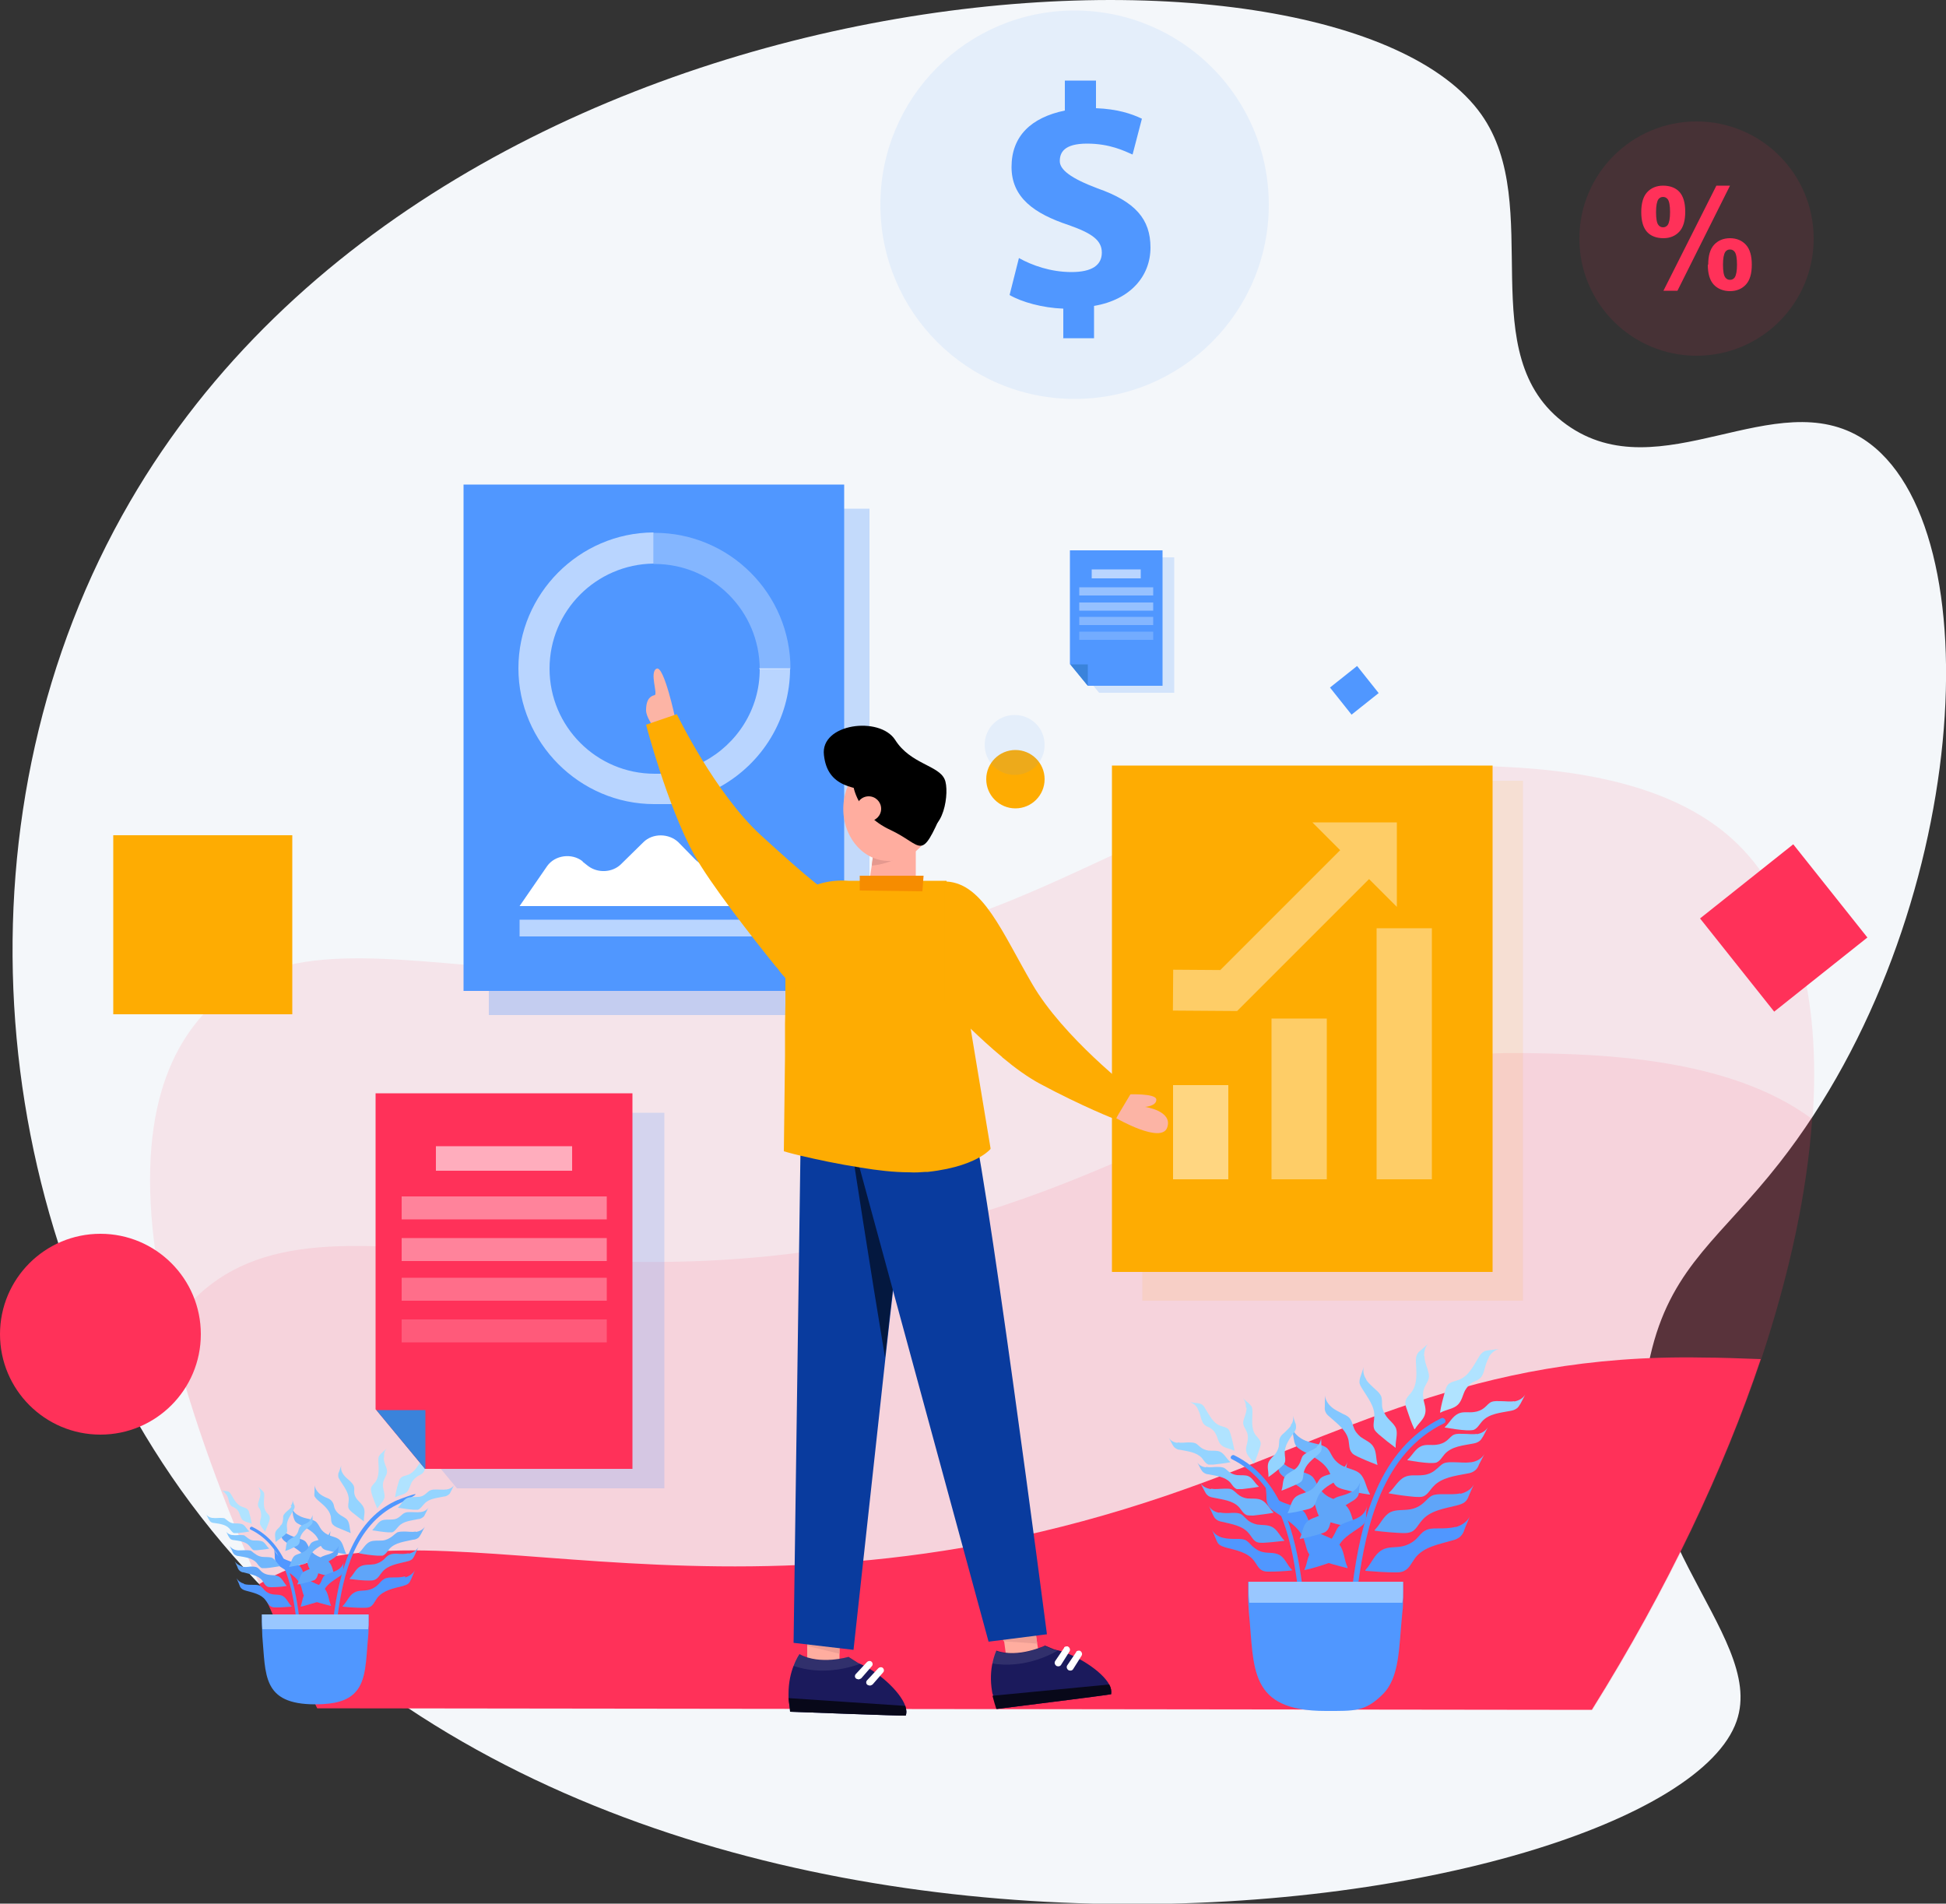
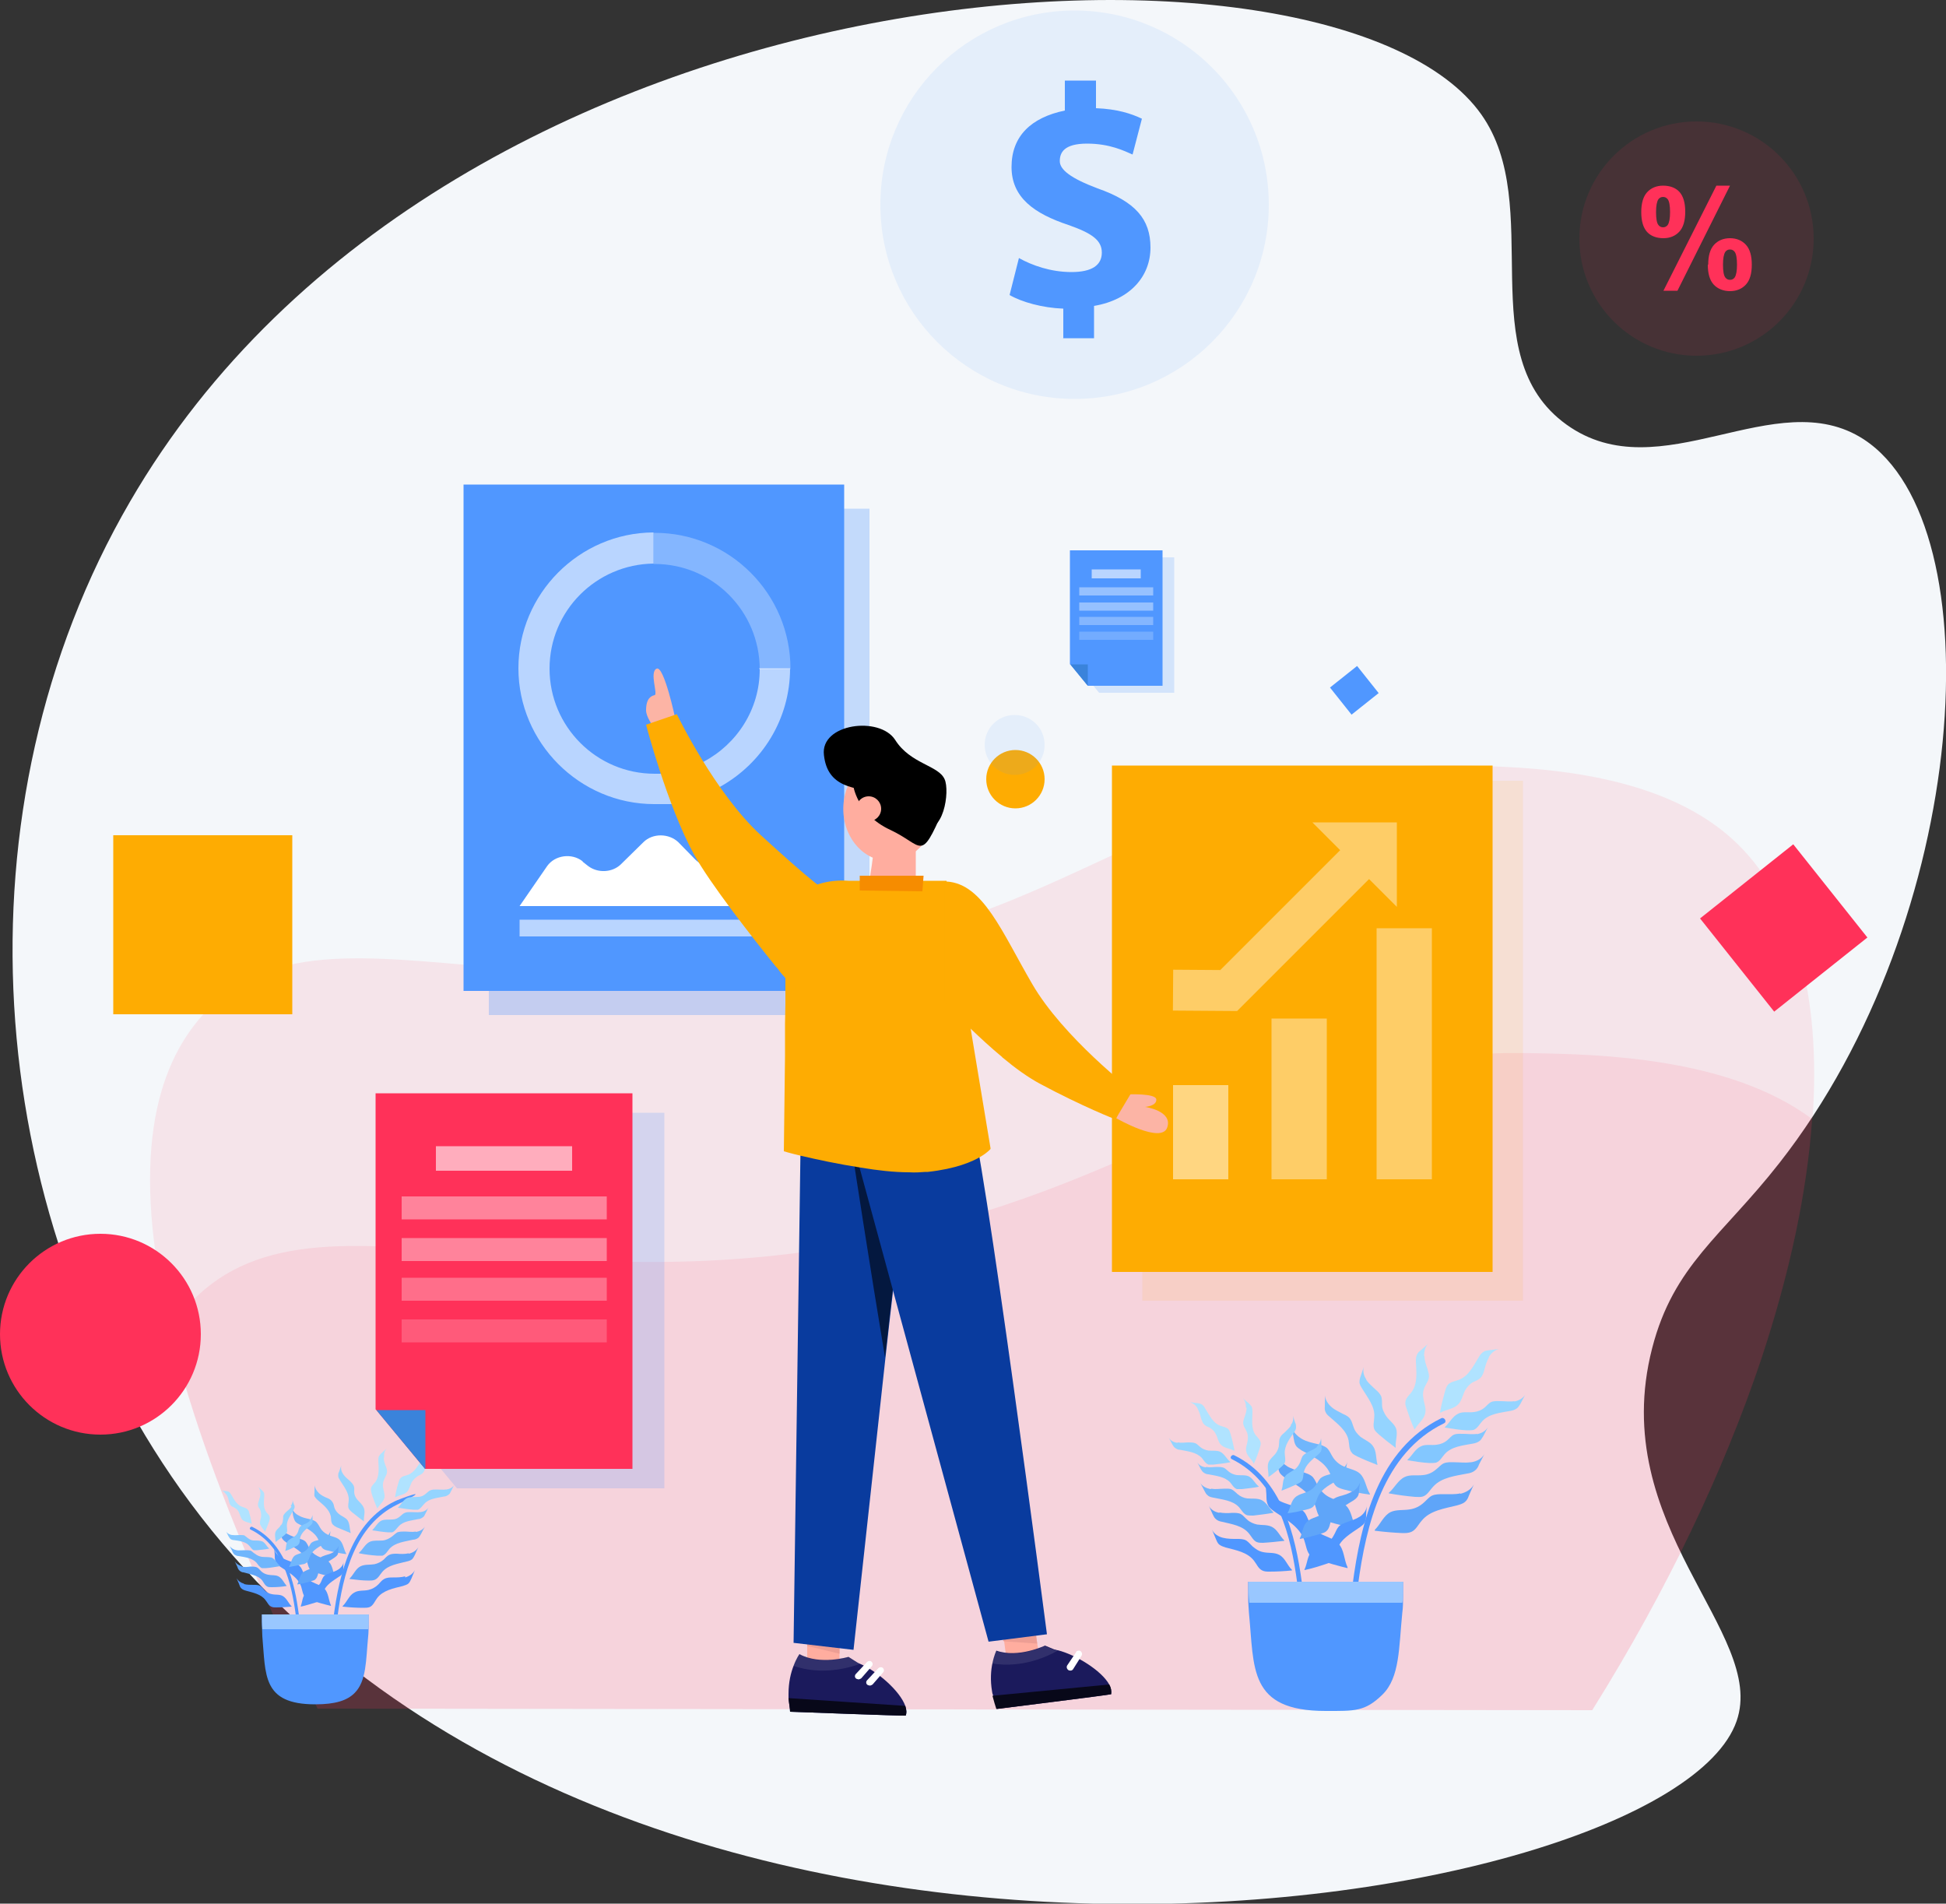
<svg xmlns="http://www.w3.org/2000/svg" version="1.1" viewBox="0 0 500 489.1" width="500" height="489.1">
  <rect x="0" y="0" width="500" height="489.1" fill="#333333" stroke="none" />
  <defs>
    <style>
      .cls-1 {
        fill: #f68c00;
      }

      .cls-2 {
        fill: #83c7ff;
      }

      .cls-3 {
        fill: #fcb4a5;
      }

      .cls-4 {
        fill: #ffad9f;
      }

      .cls-5, .cls-6 {
        fill: #5097ff;
      }

      .cls-7 {
        fill: #ed9e94;
      }

      .cls-6, .cls-8, .cls-9 {
        opacity: .1;
      }

      .cls-10 {
        fill: none;
        stroke: #fff;
        stroke-miterlimit: 10;
        stroke-width: 10.5px;
      }

      .cls-11 {
        fill: #b0e3ff;
      }

      .cls-12 {
        fill: #1b1a5c;
      }

      .cls-13 {
        fill: #3a83db;
      }

      .cls-14 {
        fill: #fff;
      }

      .cls-15 {
        fill: #94d4ff;
      }

      .cls-16 {
        fill: #70b6fc;
      }

      .cls-17 {
        opacity: .4;
      }

      .cls-18 {
        opacity: .4;
      }

      .cls-19 {
        opacity: .4;
      }

      .cls-20 {
        opacity: .6;
      }

      .cls-21 {
        opacity: .6;
      }

      .cls-22 {
        opacity: .5;
      }

      .cls-23 {
        opacity: .2;
      }

      .cls-24 {
        opacity: .2;
      }

      .cls-25 {
        opacity: .3;
      }

      .cls-26 {
        opacity: .3;
      }

      .cls-27 {
        opacity: 0;
      }

      .cls-28 {
        opacity: .1;
      }

      .cls-29 {
        opacity: .1;
      }

      .cls-30 {
        opacity: 0;
      }

      .cls-31 {
        fill: #e5998f;
      }

      .cls-32 {
        fill: #feac02;
      }

      .cls-33 {
        fill: #5fa5f9;
      }

      .cls-9, .cls-34 {
        fill: #ff3159;
      }

      .cls-35 {
        fill: #080819;
      }

      .cls-36 {
        fill: #093b9e;
      }

      .cls-37 {
        fill: #f4f7fa;
      }

      .cls-38 {
        fill: #99c7ff;
      }
    </style>
  </defs>
  <g>
    <g id="Layer_1">
      <g>
        <path class="cls-37" d="M380.6,29.4c16.7,23.6-2.9,61.9,21.9,79.7,24.1,17.3,53.7-11,76.4,3.8,33.7,22.1,27.5,123.1-21.7,185.9-14.8,18.9-27.2,26.2-32.7,47.6-11.8,45.8,29.6,73.1,21.7,95.8-17.7,51-290.4,93.9-399.8-59.5C-4.6,310.9-12.3,207.5,33.4,128.9,115.8-13.1,343.1-23.6,380.6,29.4Z" />
        <g>
          <g class="cls-8">
            <path class="cls-34" d="M465.6,287.6c-1.3,18.6-5.7,39.4-13.1,61.7-9.5,28.3-23.9,58.9-43.4,90.1-109.2-.1-218.4-.3-327.5-.4-5.6-11.3-10.5-21.9-14.9-31.9-11.3-25.9-18.7-47.5-23-65.7-10.5-43.8-3.5-67.2,8.2-80.4,33.3-37.8,97.9,14.2,206-28.9,38.3-15.3,66.9-36.5,117.6-35.4,16.5.3,49.8,1,69.5,18.8,16,14.4,23,39.9,20.7,72.1Z" />
          </g>
          <g class="cls-8">
            <path class="cls-34" d="M465.6,287.6c-1.3,18.6-5.7,39.4-13.1,61.7-9.5,28.3-23.9,58.9-43.4,90.1-109.2-.1-218.4-.3-327.5-.4-5.6-11.3-10.5-21.9-14.9-31.9-11.3-25.9-18.7-47.5-23-65.7,1.6-2.4,3.3-4.6,5.1-6.5,35.5-37.8,104.4,14.2,219.6-28.9,40.9-15.3,71.4-36.5,125.4-35.4,16.9.3,50.6,1,71.9,17Z" />
          </g>
-           <path class="cls-34" d="M81.5,438.9c-5.6-11.3-10.5-21.9-14.9-31.9,40.9-25.5,114.8,17.6,233.3-22.8,44.9-15.3,78.3-36.5,137.7-35.4,4.1,0,9.2.2,14.8.4-9.5,28.3-23.9,58.9-43.4,90.1-109.2-.1-218.4-.3-327.5-.4Z" />
          <g>
            <g class="cls-28">
              <rect class="cls-32" x="293.5" y="200.6" width="97.8" height="133.6" />
            </g>
            <rect class="cls-32" x="285.7" y="196.7" width="97.8" height="130.1" />
            <g class="cls-22">
              <rect class="cls-14" x="301.4" y="278.8" width="14.2" height="24.2" />
            </g>
            <g class="cls-18">
              <rect class="cls-14" x="326.7" y="261.7" width="14.2" height="41.3" />
            </g>
            <g class="cls-18">
              <rect class="cls-14" x="353.7" y="238.5" width="14.2" height="64.5" />
            </g>
          </g>
          <g>
            <g class="cls-25">
              <rect class="cls-5" x="125.6" y="130.7" width="97.8" height="130.1" />
            </g>
            <rect class="cls-5" x="119.1" y="124.5" width="97.8" height="130.1" />
            <g class="cls-21">
              <path class="cls-14" d="M195.2,172c0,10.3-5.9,19.2-14.4,23.7-3.3,1.8-7,2.8-11,3.1-.5,0-1.1,0-1.6,0-14.9,0-27-12.1-27-27s12-26.8,26.7-27v-8c-19.1.1-34.7,15.8-34.7,34.9s15.7,34.9,34.9,34.9,2.9,0,4.4-.3c4.5-.6,8.8-2,12.6-4.2,10.7-6,17.9-17.3,17.9-30.4h-8Z" />
            </g>
            <g class="cls-25">
              <path class="cls-14" d="M203.2,171.9h0c0,.1-8,.1-8,.1h0c0-15-12.1-27.1-27-27.1s-.2,0-.3,0v-8c0,0,.2,0,.3,0,19.3,0,34.9,15.7,34.9,34.9Z" />
            </g>
            <path class="cls-14" d="M149.7,221.4l1.4,1.1c2.5,1.9,6.2,1.7,8.4-.4l5.8-5.7c2.4-2.4,6.6-2.3,9,0l4.3,4.4c2.2,2.3,6.1,2.5,8.6.4h0c2.9-2.3,7.4-1.7,9.3,1.3l6.6,10.3h-69.6l7.1-10.3c2-2.8,6.3-3.4,9.1-1.2Z" />
            <g class="cls-21">
              <rect class="cls-14" x="133.5" y="236.3" width="69.6" height="4.3" />
            </g>
          </g>
          <g>
            <polygon class="cls-4" points="258.6 426.2 266.9 424.7 266.5 422.3 266.1 419.5 266 418.9 265.9 418.9 258.6 419.7 257.7 419.8 257.9 421.2 258 421.7 258.6 426.2" />
            <path class="cls-12" d="M256,439.1s28.9-3.6,29.5-3.8c.1-.8,0-1.6-.5-2.5-2-3.6-8.5-7.6-13.2-8.8-.3,0-.6-.2-.9-.2l-2.4-1s-6.9,3.3-12.5,1.3c0,0-.6,1.2-1,3.2-.4,1.8-.6,4.4-.1,7.3,0,.2.1.6.3,1.1.3,1.2.8,2.8,1,3.4Z" />
            <g class="cls-29">
              <path class="cls-14" d="M271.8,424.1c-7.6,4.2-13.9,3.8-16.9,3.3.4-2,1-3.2,1-3.2,5.7,2,12.5-1.3,12.5-1.3l2.4,1c.3,0,.6.2.9.2Z" />
            </g>
-             <path class="cls-14" d="M273.4,423.4l-2.3,3.4c-.3.5,0,1.1.5,1.3h.1c.3.1.7,0,.9-.3l2.2-3.5c.3-.5,0-1.1-.5-1.3h0c-.3,0-.7,0-.9.3Z" />
            <path class="cls-14" d="M276.5,424.5l-2.3,3.4c-.3.5,0,1.1.5,1.3h.1c.3.1.7,0,.9-.3l2.2-3.5c.3-.5,0-1.1-.5-1.3h0c-.3,0-.7,0-.9.3Z" />
            <polygon class="cls-7" points="257.7 421.6 258 421.7 266.5 422.3 266.1 419.5 265.9 418.9 258.6 419.7 257.9 421.2 257.7 421.6" />
            <polygon class="cls-4" points="207.4 422 207.4 422.3 207.4 422.9 207.4 428.4 215.7 428.2 215.7 424.9 215.7 422.2 211.6 422.1 207.4 422" />
            <polygon class="cls-7" points="207.4 422.3 207.4 422.9 215.7 424.9 215.7 422.2 211.6 422.1 207.4 422.3" />
            <path class="cls-3" d="M173.5,184.6s-2.9-13.7-4.8-12.8c-1.9.9.4,6.6-.5,6.8-.8.2-2.2.7-2.2,3.9,0,3.2,6.1,9.1,6.1,9.1l1.4-6.4.5-.7h-.6Z" />
            <polygon class="cls-4" points="235.3 209.9 235.3 227 223.2 227.5 224 222.3 224.3 220 225.4 212.2 235.3 209.9" />
-             <path class="cls-31" d="M230.7,220.4c-2.7,1.5-5.5,1.9-6.7,2l.3-2.4c2.4-.3,9.5-1.3,6.4.4Z" />
            <ellipse class="cls-4" cx="228.8" cy="207.8" rx="13.6" ry="11.9" transform="translate(7.2 423.3) rotate(-86.5)" />
            <path class="cls-3" d="M289.5,281.2s7.5-.4,7.6,1.3-2.9,1.9-2.9,1.9c0,0,7.2,1,5.7,5.3-1.5,4.3-13.1-2.4-13.1-2.4l2.8-6.1Z" />
            <path class="cls-36" d="M231.8,309.8l-2,18.5-.3,3-.8,6.9-1.2,10.7-8.2,75-15.4-1.8,1.9-135.7,12.1,1.3h.9c0,0,20.1,2.3,20.1,2.3-.1,14.6-7.1,19.9-7.1,19.9Z" />
            <g class="cls-20">
              <path d="M229.7,328.2l-.3,3-.8,6.9-1.2,10.7c-3.8-22.8-7.8-48.7-9.7-61.2-.7-4.3-1.1-7-1.2-7.6l2.1,7.7,11,40.6Z" />
            </g>
            <path class="cls-36" d="M254,421.8l15-1.9s-16.6-127.7-19.9-134.6l-32.3-.2,37.2,136.7Z" />
            <path class="cls-32" d="M254.5,295.2s-.6.8-2.4,1.9c-2.3,1.4-6.5,3.2-13.7,4-.2,0-.4,0-.6,0-1.3.1-2.7.2-4.2.1-3.9,0-8.2-.5-12.4-1.2-5.8-.9-11.4-2.1-15.2-3-.1,0-.3,0-.4-.1-2.6-.6-4.2-1.1-4.2-1.1l.3-24.4v-8.4c0,0,.1-5.1.1-5.1v-6.9c0,0,.1-3.4.1-3.4v-.8s0-.8,0-.8v-7.9c.3-5.8,3.7-9.4,8.6-11,2.3-.7,4.8-1,7.5-.8h3s2.4,0,2.4,0h11.9c0,0,1.9,0,1.9,0h6s0,.1,0,.1l4.9,29.9.4,2.7.9,5.3,5.1,30.7Z" />
            <path class="cls-32" d="M290.9,280.4l-4.3,7.2s-8.3-3.2-19.5-9.2c-3.1-1.7-6.3-4-9.4-6.6,0,0-.2-.1-.2-.2-2.9-2.4-5.7-5-8-7.2-.7-.7-1.4-1.3-2-2-.3-.3-.5-.5-.7-.7-2.5-2.6-4.1-4.4-4.1-4.4v-30.8c.1,0,.4,0,.6,0,9.3.6,14.1,12.9,21.9,26.3,8,13.8,25.8,27.5,25.8,27.5Z" />
            <path class="cls-32" d="M210.5,227.4l-6.2,26.2v.5c-.1,0-.6-.5-1.4-1.5,0,0-.1-.2-.2-.2-.3-.3-.6-.7-1-1.2-.2-.3-.4-.5-.7-.8-.3-.4-.7-.8-1-1.3-.2-.3-.4-.5-.7-.8-6.2-7.7-16.8-21.2-21-28.8-6.9-12.6-12.3-33.3-12.3-33.3l7.9-2.7s9.8,20.3,21.6,31.1c10.8,9.9,14.3,12.5,14.8,12.9,0,0,0,0,0,0Z" />
            <polygon class="cls-1" points="220.9 225 220.9 228.8 237 229 237.3 225 220.9 225" />
            <path class="cls-35" d="M256,439.1s28.9-3.6,29.5-3.8c.1-.8,0-1.6-.5-2.5l-30,2.9c.3,1.2.8,2.8,1,3.4Z" />
            <path class="cls-12" d="M203,439.8s29.1,1.1,29.7,1c.3-.7.2-1.6-.1-2.5-1.4-3.9-7.2-8.9-11.6-10.8-.3-.1-.6-.3-.8-.4l-2.2-1.4s-7.3,2.2-12.6-.7c0,0-.8,1.1-1.5,3-.7,1.8-1.3,4.2-1.3,7.2,0,.2,0,.6,0,1.1.1,1.2.4,2.8.4,3.5Z" />
            <g class="cls-29">
              <path class="cls-14" d="M221,427.5c-8.2,2.9-14.3,1.5-17.2.5.7-1.9,1.5-3,1.5-3,5.3,2.9,12.6.7,12.6.7l2.2,1.4c.3.1.5.3.8.4Z" />
            </g>
            <path class="cls-14" d="M222.7,427.1l-2.8,3c-.4.4-.3,1.1.3,1.3h.1c.3.2.7,0,1-.2l2.7-3.1c.4-.4.2-1.1-.3-1.3h0c-.3-.1-.7,0-.9.2Z" />
            <path class="cls-14" d="M225.6,428.7l-2.8,3c-.4.4-.3,1.1.3,1.3h.1c.3.2.7,0,1-.2l2.7-3.1c.4-.4.2-1.1-.3-1.3h0c-.3-.1-.7,0-.9.2Z" />
            <path class="cls-35" d="M203,439.8s29.1,1.1,29.7,1c.3-.7.2-1.6-.1-2.5l-30-2c.1,1.2.4,2.8.4,3.5Z" />
            <g class="cls-30">
              <path d="M249.4,264.5l5.1,30.7s-3.3,4.4-16.1,5.9c-1.5.2-3.1.2-4.8.2,6.7-3.4,14.1-1.5,16.4-7.8,1.6-4.3-1.1-22.2-2.4-31-.6-3.7-1-6.3-1-6.3l2.1,3,8.9,12.5c-2.9-2.4-5.7-5-8-7.2Z" />
            </g>
            <path d="M236.4,212.8c-2.1-.8-3.4-2.9-3.4-5.2s-1-3.7-5.7-4.1c-8.1-.7-14.7-1.3-15.6-9.5-1-8.1,14.3-10.1,18.3-3.9,3.9,6.2,11.1,6.5,12.7,10.1,1.4,3-.2,14.7-6.2,12.5Z" />
            <path d="M219.2,201.7s.9,7.5,9.5,11.5c8.6,4,7.7,8.6,13.6-5l-5-5.9-18.1-.6Z" />
            <circle class="cls-4" cx="223.2" cy="207.8" r="3.2" />
            <g class="cls-30">
              <path d="M202.7,252.3c0,2.8-.4,6.3-1.1,10.8v-5.1c0,0,.1-6.9.1-6.9-.2-.3-.4-.5-.7-.8l.7-4.1.3-1.9s.7,2.3.6,8Z" />
            </g>
          </g>
          <g>
            <g>
              <path class="cls-5" d="M348.9,407.4c2.1-15.7,6.5-34.1,22.1-41.7.9-.4.1-1.7-.7-1.3-16.1,7.9-20.7,26.7-22.8,43-.1.9,1.4.9,1.5,0h0Z" />
-               <path class="cls-5" d="M374,392.3c-1.5.4-3.1.4-4.7.4-1.1,0-2.2,0-3.2.6-.9.5-1.4,1.3-2.1,2-1,1-2.3,1.7-3.7,2-1.8.4-3.7,0-5.3,1-1.9,1.1-2.6,3.4-4.1,5,0,0-.2.3,0,.3,2.5.2,5.1.4,7.6.4.8,0,1.6,0,2.3-.4,1.3-.6,1.9-2.1,2.8-3.3,2.2-2.9,6.1-3.5,9.5-4.5.8-.2,1.6-.5,2.2-1.1.5-.5.8-1.1,1-1.8.4-1.1.9-2.1,1.3-3.2-.7,1.4-2.2,2.3-3.7,2.7Z" />
              <path class="cls-33" d="M375.2,383.7c-1.4.3-2.9.2-4.4.2-1,0-2.1,0-2.9.4-.8.4-1.4,1.2-2.1,1.8-1,.9-2.2,1.5-3.5,1.7-1.7.3-3.5,0-5,.7-1.8.9-2.6,3.1-4,4.5,0,0-.2.2,0,.3,2.4.3,4.7.5,7.1.6.7,0,1.5,0,2.2-.3,1.2-.5,1.8-1.9,2.7-2.9,2.1-2.6,5.8-3.1,9-3.9.7-.2,1.5-.4,2.1-.9.5-.4.8-1,1-1.6.4-1,.9-2,1.3-2.9-.7,1.3-2.1,2.1-3.5,2.4Z" />
              <path class="cls-16" d="M377.8,375.7c-1.4.2-2.7,0-4.1,0-.9,0-1.9-.1-2.8.3-.8.4-1.3,1.1-2,1.6-.9.8-2.1,1.3-3.3,1.4-1.6.2-3.3-.2-4.7.5-1.7.8-2.6,2.8-4,4,0,0-.2.2,0,.2,2.2.4,4.4.7,6.7.9.7,0,1.4.1,2-.1,1.2-.4,1.8-1.7,2.7-2.6,2.1-2.3,5.6-2.7,8.7-3.3.7-.1,1.4-.3,2-.8.5-.4.8-.9,1-1.5.5-.9.9-1.8,1.4-2.7-.7,1.2-2,1.9-3.4,2.1Z" />
              <path class="cls-2" d="M379.5,368.4c-1.1.2-2.3,0-3.5,0-.8,0-1.6-.1-2.4.2-.7.3-1.1.9-1.7,1.4-.8.7-1.8,1.1-2.8,1.2-1.3.2-2.8-.2-4,.4-1.5.7-2.2,2.3-3.4,3.4,0,0-.2.2,0,.2,1.9.3,3.7.6,5.6.7.6,0,1.2,0,1.7-.1,1-.4,1.5-1.4,2.2-2.2,1.8-2,4.7-2.2,7.3-2.7.6-.1,1.2-.3,1.7-.7.4-.3.6-.8.9-1.2.4-.8.8-1.5,1.2-2.3-.6,1-1.7,1.6-2.9,1.8Z" />
              <path class="cls-5" d="M327.9,385.1c1.3.9,2.8,1.3,4.3,1.8,1,.3,2.1.7,2.8,1.5.7.7.9,1.7,1.4,2.6.6,1.2,1.6,2.3,2.8,3,1.6.9,3.5,1.3,4.7,2.6,1.5,1.6,1.4,4.1,2.3,6,0,0,.1.3,0,.3-2.5-.6-4.9-1.3-7.4-2.1-.7-.3-1.5-.5-2.1-1.1-1-1-1.1-2.6-1.6-4-1.2-3.4-4.6-5.3-7.6-7.3-.7-.5-1.4-1-1.7-1.7-.3-.6-.4-1.3-.4-2,0-1.2-.2-2.3-.2-3.5.2,1.6,1.3,2.9,2.6,3.7Z" />
              <path class="cls-33" d="M330.5,376.6c1.2.8,2.7,1.2,4.1,1.6,1,.3,2,.6,2.7,1.3.6.7.9,1.6,1.4,2.4.6,1.1,1.6,2.1,2.7,2.7,1.5.8,3.3,1.1,4.5,2.3,1.4,1.4,1.5,3.7,2.4,5.5,0,0,.1.3,0,.3-2.3-.5-4.6-1-6.9-1.7-.7-.2-1.4-.4-2-.9-1-.9-1.1-2.4-1.6-3.6-1.2-3.1-4.5-4.8-7.3-6.6-.6-.4-1.3-.9-1.7-1.5-.3-.6-.4-1.2-.4-1.9-.1-1.1-.2-2.1-.3-3.2.2,1.4,1.3,2.6,2.6,3.4Z" />
              <path class="cls-16" d="M334.5,369.7c1.2.7,2.6,1,3.9,1.3.9.2,1.9.5,2.6,1.1.6.6.9,1.4,1.4,2.2.6,1,1.6,1.9,2.7,2.4,1.4.7,3.2.9,4.3,1.9,1.4,1.3,1.5,3.4,2.5,5.1,0,0,.2.3,0,.3-2.2-.3-4.4-.7-6.6-1.3-.7-.2-1.4-.4-1.9-.8-1-.8-1.2-2.2-1.7-3.4-1.3-2.9-4.4-4.3-7.2-5.8-.6-.4-1.3-.8-1.6-1.4-.3-.5-.4-1.1-.5-1.7-.2-1-.3-2-.5-3,.3,1.3,1.4,2.4,2.6,3.1Z" />
              <path class="cls-2" d="M342.1,361.5c.9.8,1.9,1.2,3,1.8.7.3,1.5.7,1.9,1.4.4.6.5,1.3.8,2,.3,1,1,1.8,1.8,2.5,1.1.8,2.5,1.3,3.2,2.4.9,1.3.7,3.1,1.1,4.6,0,0,0,.3,0,.2-1.8-.7-3.5-1.4-5.2-2.2-.5-.3-1.1-.5-1.4-1-.7-.8-.6-2-.8-3.1-.5-2.6-2.9-4.3-4.9-6.1-.5-.4-.9-.8-1.1-1.4-.2-.5-.1-1-.1-1.5,0-.9,0-1.7.1-2.6,0,1.2.7,2.2,1.6,3Z" />
              <path class="cls-15" d="M351,354.5c.7,1,1.6,1.7,2.4,2.5.6.5,1.2,1.1,1.5,1.8.2.7.2,1.4.2,2.2,0,1,.5,2,1.1,2.9.8,1.1,2,1.9,2.5,3.1.5,1.5-.2,3.2-.1,4.8,0,0,0,.3,0,.2-1.5-1.1-3-2.3-4.4-3.5-.4-.4-.9-.8-1.1-1.3-.4-1,0-2.1,0-3.2.2-2.6-1.7-4.9-3.1-7.2-.3-.5-.7-1.1-.7-1.7,0-.5.1-1,.3-1.5.3-.8.5-1.6.8-2.4-.3,1.1,0,2.3.7,3.3Z" />
              <path class="cls-11" d="M366,348.4c0,1.2.4,2.3.8,3.4.2.8.5,1.6.3,2.3-.1.7-.6,1.3-.9,2-.5.9-.7,2-.5,3,.1,1.3.8,2.6.5,4-.3,1.6-1.8,2.6-2.6,4,0,0-.1.2-.2.1-.8-1.7-1.4-3.5-2-5.3-.2-.6-.4-1.1-.3-1.7.1-1.1,1.1-1.8,1.7-2.7,1.5-2.2,1.1-5.1,1-7.7,0-.6,0-1.2.3-1.8.2-.5.6-.8,1-1.1.6-.6,1.3-1.1,1.9-1.7-.8.8-1.1,2-1.1,3.2Z" />
              <path class="cls-11" d="M382.6,348.7c-.6,1-.9,2.1-1.2,3.2-.2.8-.5,1.6-1,2.1-.5.5-1.2.8-1.9,1.1-.9.5-1.6,1.3-2.1,2.2-.6,1.2-.8,2.6-1.8,3.6-1.1,1.1-2.9,1.2-4.4,2,0,0-.2.1-.2,0,.3-1.9.8-3.7,1.3-5.5.2-.6.3-1.1.7-1.6.7-.8,1.9-.9,2.9-1.3,2.5-1,3.7-3.6,5.1-5.9.3-.5.7-1,1.2-1.3.4-.3,1-.3,1.5-.4.8-.1,1.7-.2,2.5-.3-1.1.2-2.1,1.1-2.7,2.1Z" />
              <path class="cls-15" d="M389.1,360c-1.1.2-2.3,0-3.5,0-.8,0-1.6-.1-2.4.2-.7.3-1.1.9-1.7,1.4-.8.7-1.8,1.1-2.8,1.2-1.3.2-2.8-.2-4,.4-1.5.7-2.2,2.3-3.4,3.4,0,0-.2.2,0,.2,1.9.3,3.7.6,5.6.7.6,0,1.2,0,1.7-.1,1-.4,1.5-1.4,2.2-2.2,1.8-2,4.7-2.2,7.3-2.7.6-.1,1.2-.3,1.7-.7.4-.3.6-.8.9-1.2.4-.8.8-1.5,1.2-2.3-.6,1-1.7,1.6-2.9,1.8Z" />
            </g>
            <g>
              <path class="cls-5" d="M333.3,406.7c-1.6-12-4.9-25.9-16.8-31.8-.7-.3,0-1.3.6-1,12.3,6,15.7,20.4,17.4,32.7,0,.7-1,.7-1.1,0h0Z" />
              <path class="cls-5" d="M314.2,395.1c1.2.3,2.4.3,3.6.3.8,0,1.7,0,2.4.4.6.4,1.1,1,1.6,1.5.8.7,1.7,1.3,2.8,1.5,1.4.3,2.8,0,4.1.7,1.5.8,2,2.6,3.2,3.8,0,0,.2.2,0,.2-1.9.2-3.9.3-5.8.3-.6,0-1.2,0-1.8-.3-1-.5-1.4-1.6-2.1-2.5-1.7-2.2-4.6-2.7-7.3-3.4-.6-.2-1.2-.4-1.7-.8-.4-.4-.6-.9-.8-1.4-.3-.8-.7-1.6-1-2.4.5,1.1,1.6,1.8,2.8,2.1Z" />
              <path class="cls-33" d="M313.3,388.6c1.1.2,2.2.2,3.3.1.8,0,1.6,0,2.2.3.6.3,1,.9,1.6,1.4.7.7,1.7,1.1,2.6,1.3,1.3.2,2.6,0,3.8.6,1.4.7,2,2.3,3.1,3.4,0,0,.2.2,0,.2-1.8.2-3.6.4-5.4.5-.6,0-1.1,0-1.6-.2-.9-.4-1.4-1.5-2-2.2-1.6-2-4.4-2.4-6.9-3-.6-.1-1.2-.3-1.6-.7-.4-.3-.6-.8-.8-1.2-.3-.7-.7-1.5-1-2.2.5,1,1.6,1.6,2.7,1.8Z" />
              <path class="cls-16" d="M311.3,382.5c1,.2,2.1,0,3.1,0,.7,0,1.5-.1,2.1.2.6.3,1,.8,1.5,1.2.7.6,1.6,1,2.5,1.1,1.2.1,2.5-.1,3.6.4,1.3.6,2,2.1,3,3.1,0,0,.2.2,0,.2-1.7.3-3.4.5-5.1.7-.5,0-1.1,0-1.6-.1-.9-.3-1.4-1.3-2-2-1.6-1.8-4.3-2-6.6-2.5-.5-.1-1.1-.2-1.5-.6-.4-.3-.6-.7-.8-1.1-.4-.7-.7-1.4-1.1-2.1.5.9,1.6,1.4,2.6,1.6Z" />
              <path class="cls-2" d="M310,376.9c.9.2,1.8,0,2.6,0,.6,0,1.2,0,1.8.2.5.2.9.7,1.3,1,.6.5,1.4.8,2.1.9,1,.1,2.1-.1,3,.3,1.1.5,1.6,1.8,2.6,2.6,0,0,.1.1,0,.1-1.4.3-2.8.4-4.3.6-.4,0-.9,0-1.3,0-.8-.3-1.2-1.1-1.7-1.7-1.4-1.5-3.6-1.7-5.6-2.1-.5,0-.9-.2-1.3-.5-.3-.2-.5-.6-.7-.9-.3-.6-.6-1.2-.9-1.7.5.8,1.3,1.2,2.2,1.3Z" />
              <path class="cls-5" d="M349.3,389.7c-1,.7-2.2,1-3.3,1.4-.8.3-1.6.6-2.1,1.2-.5.6-.7,1.3-1.1,2-.5,1-1.2,1.8-2.2,2.3-1.2.7-2.7,1-3.6,2-1.1,1.2-1.1,3.1-1.8,4.6,0,0-.1.2,0,.2,1.9-.4,3.8-1,5.6-1.6.6-.2,1.2-.4,1.6-.8.8-.8.9-2,1.2-3,.9-2.6,3.5-4,5.8-5.6.5-.4,1-.7,1.3-1.3.2-.5.3-1,.3-1.5,0-.9.1-1.8.2-2.6-.2,1.2-1,2.2-2,2.8Z" />
              <path class="cls-33" d="M347.4,383.2c-.9.6-2,.9-3.1,1.2-.7.2-1.5.5-2,1-.5.5-.7,1.2-1,1.8-.5.9-1.2,1.6-2.1,2.1-1.1.6-2.5.8-3.4,1.7-1.1,1.1-1.1,2.8-1.8,4.2,0,0-.1.2,0,.2,1.8-.3,3.5-.8,5.3-1.3.5-.2,1.1-.3,1.5-.7.8-.7.9-1.8,1.2-2.8.9-2.4,3.4-3.6,5.6-5,.5-.3,1-.7,1.3-1.2.2-.4.3-.9.3-1.4,0-.8.2-1.6.3-2.4-.2,1.1-1,2-1.9,2.6Z" />
              <path class="cls-16" d="M344.3,377.9c-.9.5-2,.7-3,1-.7.2-1.4.4-2,.9-.5.5-.7,1.1-1.1,1.6-.5.8-1.2,1.4-2.1,1.8-1.1.5-2.4.7-3.3,1.5-1.1,1-1.2,2.6-1.9,3.9,0,0-.1.2,0,.2,1.7-.2,3.4-.6,5-1,.5-.1,1-.3,1.4-.6.7-.6.9-1.7,1.3-2.6,1-2.2,3.4-3.3,5.5-4.5.5-.3,1-.6,1.3-1,.2-.4.3-.9.4-1.3.1-.8.2-1.5.4-2.3-.2,1-1,1.8-1.9,2.3Z" />
              <path class="cls-2" d="M338.5,371.7c-.7.6-1.5.9-2.3,1.3-.5.3-1.1.6-1.5,1.1-.3.5-.4,1-.6,1.5-.3.7-.7,1.4-1.4,1.9-.8.6-1.9,1-2.5,1.8-.7,1-.5,2.4-.9,3.5,0,0,0,.2,0,.2,1.3-.5,2.7-1.1,4-1.7.4-.2.8-.4,1.1-.7.5-.6.4-1.5.6-2.3.4-2,2.2-3.3,3.7-4.6.3-.3.7-.6.8-1.1.1-.4.1-.8,0-1.2,0-.6,0-1.3-.1-1.9,0,.9-.5,1.7-1.2,2.3Z" />
              <path class="cls-15" d="M331.7,366.3c-.5.7-1.2,1.3-1.8,1.9-.5.4-.9.8-1.1,1.4-.2.5-.1,1.1-.2,1.6,0,.8-.4,1.6-.8,2.2-.6.8-1.5,1.4-1.9,2.4-.4,1.2.1,2.4,0,3.6,0,0,0,.2,0,.1,1.2-.8,2.3-1.7,3.4-2.7.3-.3.7-.6.8-1,.3-.7,0-1.6,0-2.4-.1-2,1.3-3.8,2.4-5.4.3-.4.5-.8.5-1.3,0-.4,0-.8-.2-1.1-.2-.6-.4-1.2-.6-1.9.2.9,0,1.8-.6,2.5Z" />
              <path class="cls-11" d="M320.3,361.7c0,.9-.3,1.7-.6,2.6-.2.6-.4,1.2-.2,1.8.1.5.5,1,.7,1.5.4.7.5,1.5.4,2.3-.1,1-.6,2-.4,3,.2,1.2,1.4,2,1.9,3.1,0,0,0,.2.1,0,.6-1.3,1.1-2.7,1.5-4,.1-.4.3-.9.2-1.3-.1-.8-.8-1.4-1.3-2-1.2-1.7-.8-3.9-.8-5.9,0-.5,0-.9-.2-1.4-.2-.3-.5-.6-.8-.9-.5-.4-1-.8-1.5-1.3.6.6.9,1.6.8,2.4Z" />
              <path class="cls-11" d="M307.7,361.9c.4.8.7,1.6.9,2.5.2.6.4,1.2.8,1.6.4.4.9.6,1.4.8.7.4,1.3,1,1.6,1.7.5.9.6,2,1.3,2.7.9.9,2.2.9,3.3,1.5,0,0,.2,0,.2,0-.3-1.4-.6-2.8-1-4.2-.1-.4-.3-.9-.5-1.2-.5-.6-1.4-.7-2.2-1-1.9-.7-2.8-2.8-3.9-4.5-.2-.4-.5-.8-.9-1-.3-.2-.7-.2-1.1-.3-.6,0-1.3-.2-1.9-.2.9.2,1.6.8,2,1.6Z" />
              <path class="cls-15" d="M302.7,370.6c.9.2,1.8,0,2.6,0,.6,0,1.2,0,1.8.2.5.2.9.7,1.3,1,.6.5,1.4.8,2.1.9,1,.1,2.1-.1,3,.3,1.1.5,1.6,1.8,2.6,2.6,0,0,.1.1,0,.1-1.4.3-2.8.4-4.3.6-.4,0-.9,0-1.3,0-.8-.3-1.2-1.1-1.7-1.7-1.4-1.5-3.6-1.7-5.6-2.1-.5,0-.9-.2-1.3-.5-.3-.2-.5-.6-.7-.9-.3-.6-.6-1.2-.9-1.7.5.8,1.3,1.2,2.2,1.3Z" />
            </g>
            <path class="cls-5" d="M360.5,406.4v3.8c0,1.4,0,2.8-.2,4.2-.9,8.9-.6,16.6-5.1,21s-7.1,4.2-14.6,4.2c-19.9,0-18.3-11-19.7-25.2-.1-1.4-.2-2.8-.2-4.2v-3.8h39.7Z" />
            <path class="cls-38" d="M360.5,406.4v2.6c0,1,0,1.9-.2,2.8h-39.3c-.1-.9-.2-1.9-.2-2.8v-2.6h39.7Z" />
          </g>
          <g>
            <g>
              <path class="cls-5" d="M86.7,415.5c1.4-10.9,4.5-23.6,15.3-28.9s0-1.2-.5-.9c-11.2,5.4-14.3,18.5-15.8,29.8,0,.7.9.6,1,0h0Z" />
              <path class="cls-5" d="M104.1,405c-1,.3-2.1.3-3.2.3-.7,0-1.5,0-2.2.4-.6.3-1,.9-1.5,1.4-.7.7-1.6,1.2-2.5,1.4-1.2.3-2.6,0-3.7.7-1.3.7-1.8,2.3-2.9,3.4,0,0-.2.2,0,.2,1.8.2,3.5.3,5.3.3.5,0,1.1,0,1.6-.2.9-.4,1.3-1.5,1.9-2.3,1.5-2,4.2-2.5,6.6-3.1.5-.2,1.1-.3,1.5-.7.3-.3.5-.8.7-1.2.3-.7.6-1.5.9-2.2-.5,1-1.5,1.6-2.5,1.9Z" />
              <path class="cls-33" d="M105,399.1c-1,.2-2,.2-3,.1-.7,0-1.4,0-2,.3-.6.3-1,.8-1.4,1.2-.7.6-1.5,1-2.4,1.2-1.2.2-2.4,0-3.5.5-1.3.6-1.8,2.1-2.8,3.1,0,0-.2.2,0,.2,1.6.2,3.3.4,4.9.4.5,0,1,0,1.5-.2.9-.4,1.3-1.3,1.9-2,1.5-1.8,4-2.1,6.3-2.7.5-.1,1.1-.3,1.4-.6.3-.3.5-.7.7-1.1.3-.7.6-1.4.9-2-.5.9-1.4,1.4-2.4,1.7Z" />
              <path class="cls-16" d="M106.8,393.5c-.9.2-1.9,0-2.8,0-.7,0-1.3,0-1.9.2-.5.3-.9.7-1.4,1.1-.7.5-1.5.9-2.3,1-1.1.1-2.3-.1-3.3.3-1.2.5-1.8,1.9-2.8,2.8,0,0-.2.1,0,.2,1.5.3,3.1.5,4.6.6.5,0,1,0,1.4,0,.8-.3,1.3-1.2,1.8-1.8,1.5-1.6,3.9-1.8,6-2.3.5,0,1-.2,1.4-.5.3-.3.5-.7.7-1,.3-.6.6-1.2,1-1.9-.5.8-1.4,1.3-2.4,1.4Z" />
              <path class="cls-2" d="M108,388.5c-.8.1-1.6,0-2.4,0-.6,0-1.1,0-1.6.2-.5.2-.8.6-1.2.9-.6.5-1.2.8-2,.8-.9.1-1.9-.1-2.8.3-1,.5-1.5,1.6-2.3,2.4,0,0-.1.1,0,.1,1.3.2,2.6.4,3.9.5.4,0,.8,0,1.2,0,.7-.3,1.1-1,1.6-1.5,1.2-1.4,3.3-1.5,5.1-1.9.4,0,.8-.2,1.2-.5.3-.2.4-.5.6-.9.3-.5.5-1.1.8-1.6-.4.7-1.2,1.1-2,1.2Z" />
              <path class="cls-5" d="M72.2,400.1c.9.6,2,.9,3,1.3.7.2,1.4.5,1.9,1.1.5.5.6,1.2,1,1.8.4.9,1.1,1.6,2,2.1,1.1.6,2.4.9,3.3,1.8,1,1.1,1,2.8,1.6,4.2,0,0,.1.2,0,.2-1.7-.4-3.4-.9-5.1-1.4-.5-.2-1-.4-1.4-.7-.7-.7-.8-1.8-1.1-2.8-.8-2.4-3.2-3.7-5.3-5.1-.5-.3-1-.7-1.2-1.2-.2-.4-.3-.9-.3-1.4,0-.8-.1-1.6-.2-2.4.1,1.1.9,2,1.8,2.6Z" />
              <path class="cls-33" d="M74,394.2c.9.5,1.9.8,2.8,1.1.7.2,1.4.4,1.8.9.4.5.6,1.1.9,1.6.4.8,1.1,1.5,1.9,1.9,1,.6,2.3.7,3.1,1.6,1,1,1,2.6,1.6,3.8,0,0,.1.2,0,.2-1.6-.3-3.2-.7-4.8-1.2-.5-.1-1-.3-1.4-.6-.7-.6-.8-1.7-1.1-2.5-.8-2.2-3.1-3.3-5.1-4.6-.4-.3-.9-.6-1.2-1.1-.2-.4-.3-.8-.3-1.3,0-.7-.2-1.5-.2-2.2.2,1,.9,1.8,1.8,2.3Z" />
              <path class="cls-16" d="M76.8,389.4c.8.5,1.8.7,2.7.9.6.2,1.3.3,1.8.8.4.4.7,1,1,1.5.4.7,1.1,1.3,1.9,1.7,1,.5,2.2.6,3,1.3,1,.9,1.1,2.4,1.7,3.5,0,0,.1.2,0,.2-1.5-.2-3.1-.5-4.6-.9-.5-.1-.9-.2-1.3-.5-.7-.6-.8-1.5-1.2-2.3-.9-2-3.1-3-5-4-.4-.2-.9-.5-1.1-1-.2-.4-.3-.8-.4-1.2-.1-.7-.2-1.4-.3-2.1.2.9.9,1.7,1.8,2.1Z" />
              <path class="cls-2" d="M82,383.7c.6.5,1.3.9,2.1,1.2.5.2,1,.5,1.3,1,.3.4.4.9.5,1.4.2.7.7,1.3,1.2,1.7.7.6,1.7.9,2.2,1.6.6.9.5,2.2.8,3.2,0,0,0,.2,0,.1-1.2-.5-2.4-1-3.6-1.5-.4-.2-.7-.4-1-.7-.5-.6-.4-1.4-.5-2.1-.4-1.8-2-3-3.4-4.2-.3-.3-.6-.6-.8-1-.1-.3,0-.7,0-1,0-.6,0-1.2.1-1.8,0,.8.5,1.5,1.1,2.1Z" />
              <path class="cls-15" d="M88.2,378.8c.5.7,1.1,1.2,1.7,1.7.4.4.8.8,1,1.3.2.5.1,1,.1,1.5,0,.7.3,1.4.8,2,.6.7,1.4,1.3,1.7,2.2.4,1-.1,2.2,0,3.3,0,0,0,.2,0,.1-1.1-.8-2.1-1.6-3.1-2.4-.3-.3-.6-.5-.8-.9-.3-.7,0-1.5,0-2.2.1-1.8-1.2-3.4-2.2-5-.2-.4-.5-.7-.5-1.2,0-.4,0-.7.2-1,.2-.6.4-1.1.6-1.7-.2.8,0,1.6.5,2.3Z" />
              <path class="cls-11" d="M98.6,374.6c0,.8.3,1.6.6,2.3.2.5.3,1.1.2,1.6-.1.5-.4.9-.6,1.4-.3.6-.5,1.4-.4,2.1.1.9.5,1.8.4,2.7-.2,1.1-1.2,1.8-1.8,2.8,0,0,0,.2-.1,0-.5-1.2-1-2.4-1.4-3.7-.1-.4-.2-.8-.2-1.2,0-.7.7-1.3,1.2-1.9,1-1.5.8-3.5.7-5.4,0-.4,0-.9.2-1.2.2-.3.4-.6.7-.8.4-.4.9-.8,1.3-1.2-.6.6-.8,1.4-.7,2.2Z" />
              <path class="cls-11" d="M110.1,374.8c-.4.7-.6,1.5-.8,2.2-.1.5-.3,1.1-.7,1.5-.4.4-.9.5-1.3.8-.6.4-1.1.9-1.5,1.5-.4.8-.6,1.8-1.2,2.5-.8.8-2,.8-3,1.4,0,0-.2,0-.1,0,.2-1.3.5-2.6.9-3.8.1-.4.2-.8.5-1.1.5-.6,1.3-.6,2-.9,1.7-.7,2.6-2.5,3.6-4.1.2-.4.5-.7.8-.9.3-.2.7-.2,1-.3.6,0,1.2-.1,1.8-.2-.8.1-1.4.7-1.8,1.4Z" />
              <path class="cls-15" d="M114.6,382.7c-.8.1-1.6,0-2.4,0-.6,0-1.1,0-1.6.2-.5.2-.8.6-1.2.9-.6.5-1.2.8-2,.8-.9.1-1.9-.1-2.8.3-1,.5-1.5,1.6-2.3,2.4,0,0-.1.1,0,.1,1.3.2,2.6.4,3.9.5.4,0,.8,0,1.2,0,.7-.3,1.1-1,1.6-1.5,1.2-1.4,3.3-1.5,5.1-1.9.4,0,.8-.2,1.2-.5.3-.2.4-.5.6-.9.3-.5.5-1.1.8-1.6-.4.7-1.2,1.1-2,1.2Z" />
            </g>
            <g>
              <path class="cls-5" d="M76,415c-1.1-8.3-3.4-18-11.6-22-.5-.2,0-.9.4-.7,8.5,4.1,10.9,14.1,12,22.7,0,.5-.7.5-.8,0h0Z" />
              <path class="cls-5" d="M62.7,407c.8.2,1.6.2,2.5.2.6,0,1.2,0,1.7.3.4.3.8.7,1.1,1.1.5.5,1.2.9,1.9,1,.9.2,2,0,2.8.5,1,.6,1.4,1.8,2.2,2.6,0,0,.1.1,0,.1-1.3.1-2.7.2-4,.2-.4,0-.8,0-1.2-.2-.7-.3-1-1.1-1.5-1.7-1.1-1.5-3.2-1.9-5-2.4-.4-.1-.9-.3-1.2-.6-.3-.3-.4-.6-.5-.9-.2-.6-.5-1.1-.7-1.7.4.7,1.1,1.2,1.9,1.4Z" />
              <path class="cls-33" d="M62.1,402.5c.8.2,1.5.1,2.3,0,.5,0,1.1,0,1.6.2.4.2.7.6,1.1,1,.5.5,1.2.8,1.8.9.9.2,1.8,0,2.6.4,1,.5,1.4,1.6,2.1,2.4,0,0,.1.1,0,.1-1.2.2-2.5.3-3.7.3-.4,0-.8,0-1.1-.1-.7-.3-1-1-1.4-1.6-1.1-1.4-3.1-1.6-4.8-2.1-.4,0-.8-.2-1.1-.5-.2-.2-.4-.5-.5-.9-.2-.5-.5-1-.7-1.5.4.7,1.1,1.1,1.8,1.3Z" />
              <path class="cls-16" d="M60.7,398.3c.7.1,1.4,0,2.2,0,.5,0,1,0,1.5.1.4.2.7.6,1.1.8.5.4,1.1.7,1.8.8.8.1,1.7,0,2.5.2.9.4,1.4,1.5,2.1,2.1,0,0,.1.1,0,.1-1.2.2-2.3.4-3.5.5-.4,0-.7,0-1.1,0-.6-.2-1-.9-1.4-1.4-1.1-1.2-2.9-1.4-4.6-1.7-.4,0-.8-.2-1.1-.4-.2-.2-.4-.5-.5-.8-.2-.5-.5-.9-.7-1.4.4.6,1.1,1,1.8,1.1Z" />
              <path class="cls-2" d="M59.8,394.4c.6.1,1.2,0,1.8,0,.4,0,.9,0,1.2.1.3.2.6.5.9.7.4.3.9.6,1.5.6.7,0,1.5,0,2.1.2.8.3,1.1,1.2,1.8,1.8,0,0,.1,0,0,.1-1,.2-2,.3-3,.4-.3,0-.6,0-.9,0-.5-.2-.8-.8-1.2-1.2-.9-1-2.5-1.2-3.9-1.4-.3,0-.6-.1-.9-.3-.2-.2-.3-.4-.5-.7-.2-.4-.4-.8-.6-1.2.3.5.9.8,1.5.9Z" />
              <path class="cls-5" d="M87,403.2c-.7.5-1.5.7-2.3,1-.5.2-1.1.4-1.5.8-.3.4-.5.9-.7,1.4-.3.7-.9,1.2-1.5,1.6-.8.5-1.9.7-2.5,1.4-.8.8-.8,2.1-1.2,3.2,0,0,0,.2,0,.2,1.3-.3,2.6-.7,3.9-1.1.4-.1.8-.3,1.1-.6.5-.5.6-1.4.8-2.1.6-1.8,2.4-2.8,4-3.9.4-.2.7-.5.9-.9.2-.3.2-.7.2-1.1,0-.6,0-1.2.1-1.8-.1.8-.7,1.5-1.4,2Z" />
              <path class="cls-33" d="M85.7,398.8c-.7.4-1.4.6-2.1.8-.5.2-1,.3-1.4.7-.3.3-.5.8-.7,1.2-.3.6-.8,1.1-1.4,1.4-.8.4-1.7.6-2.4,1.2-.7.8-.8,2-1.3,2.9,0,0,0,.2,0,.1,1.2-.2,2.5-.5,3.7-.9.4-.1.8-.2,1-.5.5-.5.6-1.3.8-1.9.6-1.6,2.4-2.5,3.9-3.5.3-.2.7-.5.9-.8.2-.3.2-.6.2-1,0-.6.1-1.1.2-1.7-.1.8-.7,1.4-1.3,1.8Z" />
              <path class="cls-16" d="M83.5,395.1c-.6.3-1.4.5-2.1.7-.5.1-1,.3-1.4.6-.3.3-.5.8-.7,1.1-.3.6-.8,1-1.4,1.3-.8.4-1.7.5-2.3,1-.7.7-.8,1.8-1.3,2.7,0,0,0,.1,0,.1,1.2-.2,2.3-.4,3.5-.7.4,0,.7-.2,1-.4.5-.4.6-1.2.9-1.8.7-1.5,2.3-2.3,3.8-3.1.3-.2.7-.4.9-.7.2-.3.2-.6.3-.9,0-.5.2-1.1.2-1.6-.2.7-.7,1.3-1.3,1.6Z" />
              <path class="cls-2" d="M79.6,390.8c-.5.4-1,.7-1.6.9-.4.2-.8.4-1,.7-.2.3-.3.7-.4,1.1-.2.5-.5,1-1,1.3-.6.4-1.3.7-1.7,1.2-.5.7-.3,1.6-.6,2.4,0,0,0,.1,0,.1.9-.3,1.8-.7,2.7-1.2.3-.1.6-.3.7-.5.4-.4.3-1.1.4-1.6.3-1.4,1.5-2.3,2.6-3.2.2-.2.5-.4.6-.8,0-.3,0-.5,0-.8,0-.4,0-.9,0-1.3,0,.6-.4,1.2-.8,1.6Z" />
              <path class="cls-15" d="M74.9,387.1c-.3.5-.8.9-1.3,1.3-.3.3-.6.6-.8,1-.1.4,0,.8-.1,1.1,0,.5-.2,1.1-.6,1.5-.4.6-1.1,1-1.3,1.6-.3.8,0,1.7,0,2.5,0,0,0,.1,0,.1.8-.6,1.6-1.2,2.3-1.8.2-.2.5-.4.6-.7.2-.5,0-1.1,0-1.7,0-1.4.9-2.6,1.6-3.8.2-.3.3-.6.4-.9,0-.3,0-.5-.2-.8-.1-.4-.3-.9-.4-1.3.2.6,0,1.2-.4,1.7Z" />
              <path class="cls-11" d="M66.9,383.8c0,.6-.2,1.2-.4,1.8-.1.4-.3.8-.2,1.2,0,.4.3.7.5,1,.2.5.3,1,.3,1.6,0,.7-.4,1.4-.3,2.1.2.8.9,1.4,1.3,2.1,0,0,0,.1,0,0,.4-.9.7-1.8,1.1-2.8,0-.3.2-.6.1-.9,0-.6-.6-1-.9-1.4-.8-1.2-.6-2.7-.5-4.1,0-.3,0-.7-.1-.9-.1-.2-.3-.4-.5-.6-.3-.3-.7-.6-1-.9.4.4.6,1.1.6,1.7Z" />
              <path class="cls-11" d="M58.2,384c.3.5.5,1.1.6,1.7.1.4.2.8.5,1.1.3.3.6.4,1,.6.5.3.9.7,1.1,1.2.3.6.4,1.4.9,1.9.6.6,1.6.6,2.3,1,0,0,.1,0,.1,0-.2-1-.4-2-.7-2.9,0-.3-.2-.6-.4-.8-.4-.4-1-.5-1.5-.7-1.3-.5-2-1.9-2.7-3.1-.2-.3-.4-.6-.6-.7-.2-.1-.5-.2-.8-.2-.4,0-.9-.1-1.3-.2.6.1,1.1.6,1.4,1.1Z" />
-               <path class="cls-15" d="M54.7,390c.6.1,1.2,0,1.8,0,.4,0,.9,0,1.2.1.3.2.6.5.9.7.4.3.9.6,1.5.6.7,0,1.5,0,2.1.2.8.3,1.1,1.2,1.8,1.8,0,0,.1,0,0,.1-1,.2-2,.3-3,.4-.3,0-.6,0-.9,0-.5-.2-.8-.8-1.2-1.2-.9-1-2.5-1.2-3.9-1.4-.3,0-.6-.1-.9-.3-.2-.2-.3-.4-.5-.7-.2-.4-.4-.8-.6-1.2.3.5.9.8,1.5.9Z" />
            </g>
            <path class="cls-5" d="M94.7,414.8v2.7c0,1,0,2-.1,2.9-.6,6.2-.4,11.5-3.5,14.6-1.9,1.9-4.9,2.9-10.1,2.9-13.7,0-12.7-7.6-13.6-17.5,0-1-.1-1.9-.1-2.9v-2.7h27.5Z" />
            <path class="cls-38" d="M94.7,414.8v1.8c0,.7,0,1.3-.1,2h-27.2c0-.6-.1-1.3-.1-2v-1.8h27.5Z" />
          </g>
          <g>
            <g class="cls-23">
              <polygon class="cls-5" points="170.7 285.9 170.7 382.4 117.4 382.4 104.9 367.3 104.7 367.1 104.7 285.9 170.7 285.9" />
            </g>
            <polygon class="cls-34" points="162.5 280.9 162.5 377.4 109.2 377.4 96.7 362.3 96.5 362.1 96.5 280.9 162.5 280.9" />
            <polygon class="cls-13" points="109.3 362.3 109.3 377.4 109.2 377.4 96.7 362.3 109.3 362.3" />
            <g class="cls-21">
              <rect class="cls-14" x="112" y="294.5" width="35" height="6.3" />
            </g>
            <g class="cls-17">
              <rect class="cls-14" x="103.2" y="307.4" width="52.7" height="5.9" />
            </g>
            <g class="cls-19">
              <rect class="cls-14" x="103.2" y="318.1" width="52.7" height="5.9" />
            </g>
            <g class="cls-26">
              <rect class="cls-14" x="103.2" y="328.3" width="52.7" height="5.9" />
            </g>
            <g class="cls-24">
              <rect class="cls-14" x="103.2" y="339" width="52.7" height="5.9" />
            </g>
            <g class="cls-27">
              <rect class="cls-14" x="103.2" y="349.7" width="52.7" height="5.9" />
            </g>
          </g>
          <g>
            <g class="cls-24">
              <polygon class="cls-5" points="301.7 143.2 301.7 178 282.4 178 277.9 172.5 277.9 172.5 277.9 143.2 301.7 143.2" />
            </g>
            <polygon class="cls-5" points="298.7 141.4 298.7 176.2 279.5 176.2 275 170.7 274.9 170.7 274.9 141.4 298.7 141.4" />
            <polygon class="cls-13" points="279.5 170.7 279.5 176.2 279.5 176.2 275 170.7 279.5 170.7" />
            <g class="cls-21">
              <rect class="cls-14" x="280.5" y="146.3" width="12.6" height="2.3" />
            </g>
            <g class="cls-17">
              <rect class="cls-14" x="277.3" y="150.9" width="19" height="2.1" />
            </g>
            <g class="cls-19">
              <rect class="cls-14" x="277.3" y="154.8" width="19" height="2.1" />
            </g>
            <g class="cls-26">
              <rect class="cls-14" x="277.3" y="158.5" width="19" height="2.1" />
            </g>
            <g class="cls-24">
              <rect class="cls-14" x="277.3" y="162.3" width="19" height="2.1" />
            </g>
            <g class="cls-27">
              <rect class="cls-14" x="277.3" y="166.2" width="19" height="2.1" />
            </g>
          </g>
          <rect class="cls-32" x="29.1" y="214.6" width="46" height="46" />
          <rect class="cls-34" x="443.1" y="223.5" width="30.6" height="30.6" transform="translate(-49.1 336.9) rotate(-38.5)" />
          <rect class="cls-5" x="343.6" y="173.2" width="8.9" height="8.9" transform="translate(-35 255) rotate(-38.5)" />
          <circle class="cls-34" cx="25.8" cy="342.8" r="25.8" />
          <circle class="cls-32" cx="260.9" cy="200.2" r="7.5" />
          <path class="cls-6" d="M260.7,199.1c-4.2,0-7.7-3.4-7.7-7.7s3.4-7.7,7.7-7.7,7.7,3.4,7.7,7.7-3.4,7.7-7.7,7.7Z" />
          <circle class="cls-6" cx="276.1" cy="52.6" r="49.9" />
          <path class="cls-5" d="M273.2,87v-7.7c-5.4-.2-10.7-1.7-13.8-3.5l2.4-9.5c3.4,1.9,8.2,3.6,13.5,3.6s7.8-1.8,7.8-5-2.6-5-8.6-7.1c-8.7-2.9-14.6-7-14.6-14.9s5-12.7,13.7-14.5v-7.7h8v7.1c5.4.2,9.1,1.4,11.8,2.7l-2.4,9.2c-2.1-.9-5.8-2.8-11.7-2.8s-7,2.3-7,4.5,2.8,4.4,9.7,7c9.7,3.4,13.6,7.9,13.6,15.2s-5.1,13.4-14.5,15v8.3h-8Z" />
          <circle class="cls-9" cx="435.9" cy="61.3" r="30.1" />
          <path class="cls-34" d="M421.7,54.5c0-2.3.5-4,1.5-5.1,1-1.1,2.4-1.7,4.1-1.7s3.2.5,4.2,1.6c1,1.1,1.5,2.8,1.5,5.1s-.5,4-1.5,5.1c-1,1.1-2.4,1.7-4.1,1.7s-3.2-.5-4.2-1.6c-1-1.1-1.5-2.8-1.5-5.1ZM425.5,54.5c0,1.7.2,2.8.6,3.3.3.4.7.6,1.2.6s.9-.2,1.2-.6c.4-.6.6-1.7.6-3.3s-.2-2.8-.6-3.3c-.3-.4-.7-.6-1.2-.6s-.9.2-1.2.6c-.4.6-.6,1.7-.6,3.3ZM431,74.7h-3.6l13.6-27h3.5l-13.5,27ZM438.9,68c0-2.3.5-4,1.5-5.1,1-1.1,2.4-1.7,4.1-1.7s3.1.6,4.1,1.7c1,1.1,1.5,2.8,1.5,5.1s-.5,4-1.5,5.1c-1,1.1-2.4,1.7-4.1,1.7s-3.2-.6-4.2-1.7c-1-1.1-1.5-2.8-1.5-5.1ZM442.7,68c0,1.7.2,2.8.6,3.3.3.4.7.6,1.2.6s.9-.2,1.2-.6c.4-.6.6-1.7.6-3.3s-.2-2.8-.6-3.3c-.3-.4-.7-.6-1.2-.6s-.9.2-1.2.6c-.4.6-.6,1.7-.6,3.3Z" />
          <g class="cls-18">
            <g>
              <polyline class="cls-10" points="349.5 220.7 315.7 254.5 301.4 254.4" />
              <polygon class="cls-14" points="358.9 233 337.2 211.3 358.9 211.3 358.9 233" />
            </g>
          </g>
        </g>
      </g>
    </g>
  </g>
</svg>